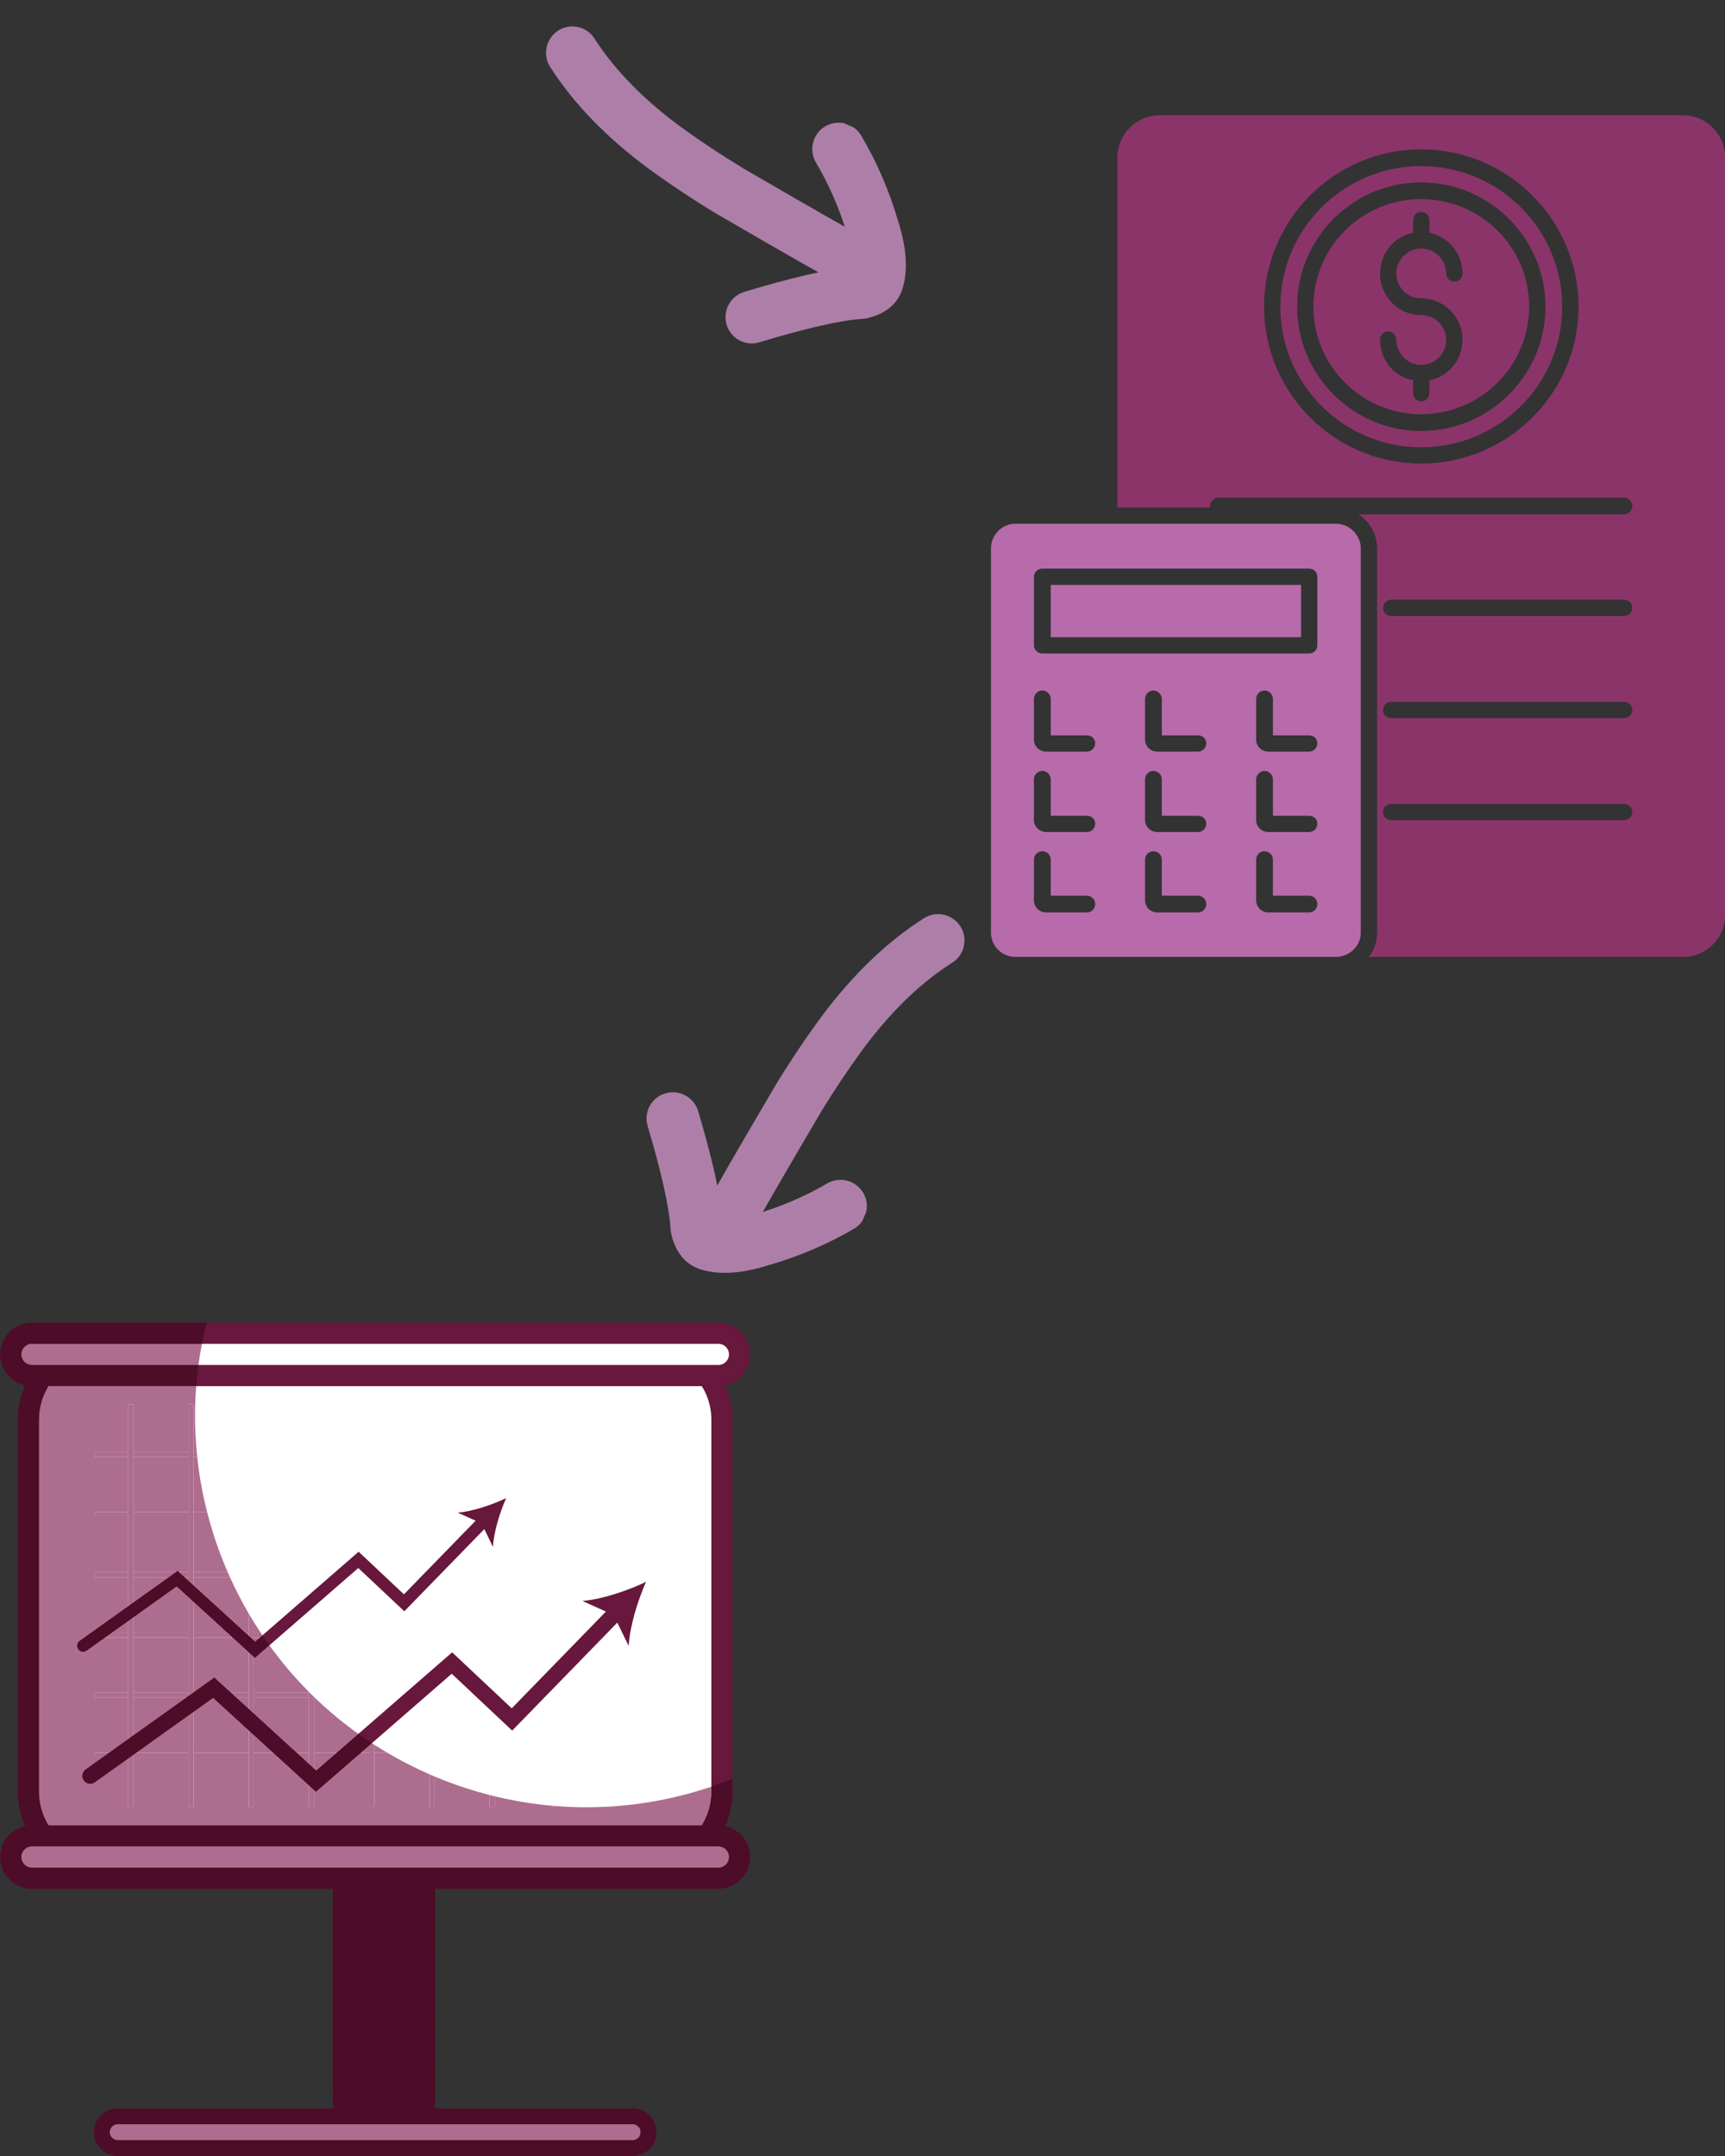
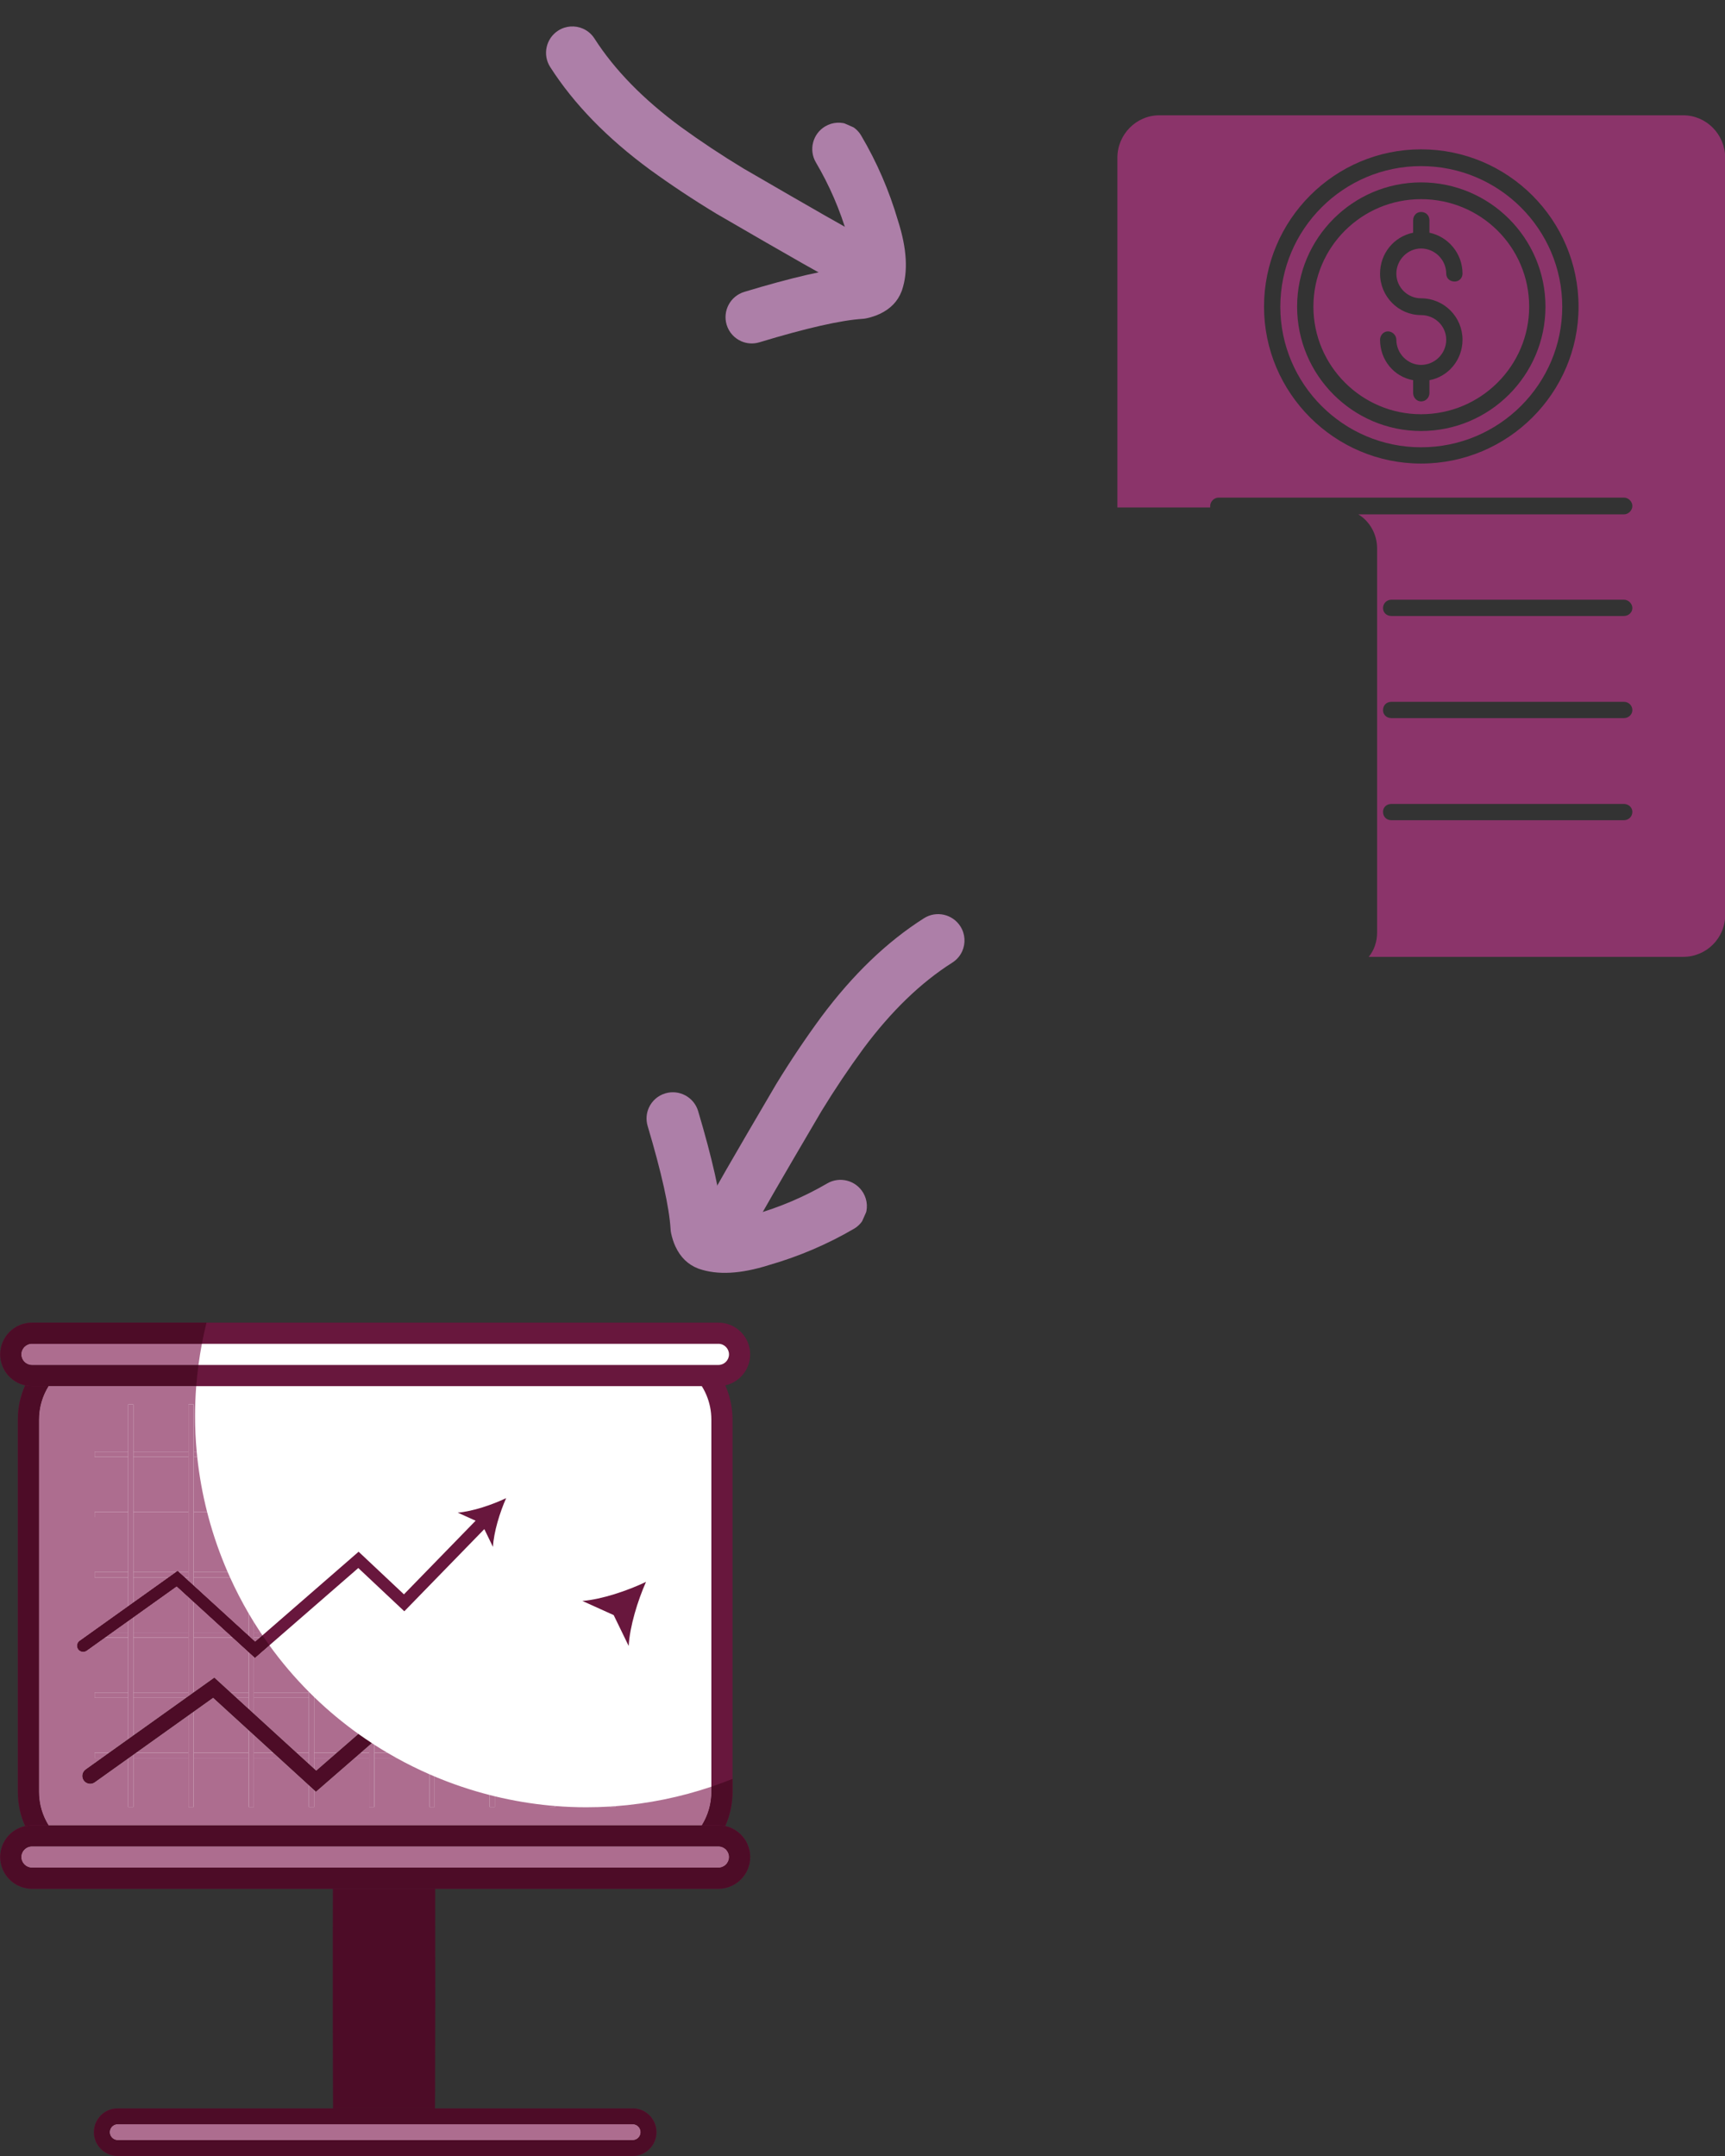
<svg xmlns="http://www.w3.org/2000/svg" width="1600" zoomAndPan="magnify" viewBox="0 0 1200 1500" height="2000" preserveAspectRatio="xMidYMid meet" version="1.0">
  <rect x="0" y="0" width="1200" height="1500" fill="#333333" stroke="none" />
  <defs>
    <clipPath id="1c9d7b0919">
      <path d="M 379 18 L 611 18 L 611 200 L 379 200 Z M 379 18 " clip-rule="nonzero" />
    </clipPath>
    <clipPath id="b0db42cc96">
      <path d="M 391.504 0 L 664.23 119.48 L 596.816 273.363 L 324.09 153.879 Z M 391.504 0 " clip-rule="nonzero" />
    </clipPath>
    <clipPath id="1a9a4686b4">
      <path d="M 324.23 153.559 L 596.957 273.039 L 664.371 119.16 L 391.645 -0.32 Z M 324.23 153.559 " clip-rule="nonzero" />
    </clipPath>
    <clipPath id="cd6f1ba10d">
      <path d="M 324.23 153.559 L 596.957 273.039 L 664.371 119.16 L 391.645 -0.32 Z M 324.23 153.559 " clip-rule="nonzero" />
    </clipPath>
    <clipPath id="bd28b9d69e">
      <path d="M 504 85 L 631 85 L 631 239 L 504 239 Z M 504 85 " clip-rule="nonzero" />
    </clipPath>
    <clipPath id="cac01f1454">
      <path d="M 391.504 0 L 664.23 119.48 L 596.816 273.363 L 324.09 153.879 Z M 391.504 0 " clip-rule="nonzero" />
    </clipPath>
    <clipPath id="67980f8edb">
      <path d="M 324.23 153.559 L 596.957 273.039 L 664.371 119.16 L 391.645 -0.32 Z M 324.23 153.559 " clip-rule="nonzero" />
    </clipPath>
    <clipPath id="b02614a17a">
      <path d="M 324.23 153.559 L 596.957 273.039 L 664.371 119.16 L 391.645 -0.32 Z M 324.23 153.559 " clip-rule="nonzero" />
    </clipPath>
    <clipPath id="200d09ae39">
      <path d="M 777 80.09 L 1200 80.09 L 1200 665.84 L 777 665.84 Z M 777 80.09 " clip-rule="nonzero" />
    </clipPath>
    <clipPath id="365fd90b0a">
-       <path d="M 689.379 364 L 947 364 L 947 665.84 L 689.379 665.84 Z M 689.379 364 " clip-rule="nonzero" />
-     </clipPath>
+       </clipPath>
    <clipPath id="04cd02c5dd">
      <path d="M 488 635 L 671 635 L 671 867 L 488 867 Z M 488 635 " clip-rule="nonzero" />
    </clipPath>
    <clipPath id="6dab7ae6ae">
      <path d="M 689.379 647.832 L 568.52 919.949 L 414.98 851.758 L 535.84 579.637 Z M 689.379 647.832 " clip-rule="nonzero" />
    </clipPath>
    <clipPath id="f2a02fc0e2">
      <path d="M 536.164 579.781 L 415.305 851.898 L 568.84 920.09 L 689.699 647.973 Z M 536.164 579.781 " clip-rule="nonzero" />
    </clipPath>
    <clipPath id="f382e75fea">
      <path d="M 536.164 579.781 L 415.305 851.898 L 568.84 920.09 L 689.699 647.973 Z M 536.164 579.781 " clip-rule="nonzero" />
    </clipPath>
    <clipPath id="d896dc9105">
      <path d="M 449 759 L 604 759 L 604 886 L 449 886 Z M 449 759 " clip-rule="nonzero" />
    </clipPath>
    <clipPath id="37dd8337e7">
      <path d="M 689.379 647.832 L 568.52 919.949 L 414.98 851.758 L 535.84 579.637 Z M 689.379 647.832 " clip-rule="nonzero" />
    </clipPath>
    <clipPath id="9ec2ad6dd8">
      <path d="M 536.164 579.781 L 415.305 851.898 L 568.84 920.09 L 689.699 647.973 Z M 536.164 579.781 " clip-rule="nonzero" />
    </clipPath>
    <clipPath id="922a4f1992">
      <path d="M 536.164 579.781 L 415.305 851.898 L 568.84 920.09 L 689.699 647.973 Z M 536.164 579.781 " clip-rule="nonzero" />
    </clipPath>
    <clipPath id="715ffe61aa">
      <path d="M 0 920.219 L 522 920.219 L 522 965 L 0 965 Z M 0 920.219 " clip-rule="nonzero" />
    </clipPath>
    <clipPath id="ac9b623257">
      <path d="M 65 1466 L 457 1466 L 457 1499.969 L 65 1499.969 Z M 65 1466 " clip-rule="nonzero" />
    </clipPath>
    <clipPath id="716644c424">
      <path d="M 0 920.219 L 144 920.219 L 144 965 L 0 965 Z M 0 920.219 " clip-rule="nonzero" />
    </clipPath>
    <clipPath id="64a35bd8f0">
      <path d="M 65 1466 L 457 1466 L 457 1499.969 L 65 1499.969 Z M 65 1466 " clip-rule="nonzero" />
    </clipPath>
  </defs>
  <g clip-path="url(#1c9d7b0919)">
    <g clip-path="url(#b0db42cc96)">
      <g clip-path="url(#1a9a4686b4)">
        <g clip-path="url(#cd6f1ba10d)">
          <path fill="#ad7fa8" d="M 597.027 163.332 C 597.504 163.449 597.969 163.582 598.426 163.734 C 597.996 163.586 597.527 163.453 597.023 163.328 Z M 599.461 164.141 C 599.449 164.137 599.441 164.133 599.43 164.129 C 599.441 164.133 599.449 164.137 599.457 164.141 Z M 584.629 197.676 C 584.484 197.609 584.336 197.547 584.191 197.477 C 578.328 194.789 549.812 178.582 498.645 148.848 L 498.629 148.84 L 498.609 148.832 C 498.52 148.781 498.434 148.727 498.344 148.676 C 482.328 138.98 466.918 128.762 452.113 118.016 L 452.02 117.945 C 422.254 96.047 399.164 72.273 382.742 46.637 C 377.297 38.125 379.77 26.785 388.273 21.309 C 393.629 17.855 400.098 17.555 405.512 19.926 C 408.699 21.32 411.52 23.641 413.535 26.793 C 427.504 48.602 447.531 69.113 473.613 88.32 C 487.547 98.434 502.059 108.059 517.148 117.195 C 566.07 145.621 593.383 161.211 599.09 163.969 L 599.094 163.969 C 599.406 164.086 599.715 164.211 600.016 164.344 C 607.844 167.773 612.414 176.371 610.492 185.059 C 608.305 194.941 598.539 201.199 588.68 199.031 C 587.398 198.746 586.047 198.297 584.629 197.676 Z M 584.629 197.676 " fill-opacity="1" fill-rule="nonzero" />
        </g>
      </g>
    </g>
  </g>
  <g clip-path="url(#bd28b9d69e)">
    <g clip-path="url(#cac01f1454)">
      <g clip-path="url(#67980f8edb)">
        <g clip-path="url(#b02614a17a)">
          <path fill="#ad7fa8" d="M 515.656 237.414 C 510.922 235.34 507.094 231.277 505.488 225.926 C 502.586 216.242 508.074 206.012 517.746 203.082 C 550.48 193.156 575.785 187.328 593.66 185.59 L 593.656 185.59 C 593.934 180.43 592.652 173.445 589.805 164.645 C 589.754 164.477 589.699 164.309 589.652 164.137 C 584.383 146.062 577.031 129.031 567.598 113.039 C 562.461 104.336 565.348 93.094 574.047 87.926 C 579.316 84.797 585.508 84.617 590.715 86.898 C 594.098 88.379 597.066 90.902 599.09 94.332 C 610.016 112.855 618.539 132.559 624.656 153.441 L 624.652 153.438 C 630.914 172.887 631.844 189.066 627.445 201.984 C 627.371 202.199 627.297 202.41 627.215 202.621 C 624.531 209.645 619.461 214.902 612 218.398 C 609.285 219.672 606.266 220.68 602.934 221.422 C 602.012 221.629 601.07 221.762 600.125 221.824 C 584.914 222.801 560.961 228.246 528.262 238.156 C 523.93 239.469 519.496 239.098 515.656 237.414 Z M 515.656 237.414 " fill-opacity="1" fill-rule="nonzero" />
        </g>
      </g>
    </g>
  </g>
  <g clip-path="url(#200d09ae39)">
    <path fill="#8b346a" d="M 1170.934 665.715 L 952.141 665.715 C 955.918 661.25 957.98 655.074 957.98 648.898 L 957.98 381.547 C 957.98 371.594 952.828 362.672 944.926 357.867 L 1129.719 357.867 C 1132.809 357.867 1135.559 355.121 1135.559 352.031 C 1135.559 348.941 1132.809 346.195 1129.719 346.195 L 847.723 346.195 C 844.633 346.195 841.883 348.941 841.883 352.031 C 841.883 352.375 841.883 352.719 841.883 353.062 L 777.309 353.062 L 777.309 109.734 C 777.309 93.605 790.363 80.219 806.508 80.219 L 1170.934 80.219 C 1187.078 80.219 1200.129 93.605 1200.129 109.734 L 1200.129 636.543 C 1200.129 652.672 1187.078 665.715 1170.934 665.715 Z M 1129.719 428.562 L 967.941 428.562 C 964.504 428.562 962.102 426.16 962.102 423.074 C 962.102 419.984 964.504 417.238 967.941 417.238 L 1129.719 417.238 C 1132.809 417.238 1135.559 419.984 1135.559 423.074 C 1135.559 426.16 1132.809 428.562 1129.719 428.562 Z M 988.547 299.867 C 941.148 299.867 902.336 261.086 902.336 213.379 C 902.336 165.676 941.148 126.895 988.547 126.895 C 1036.293 126.895 1075.105 165.676 1075.105 213.379 C 1075.105 261.086 1036.293 299.867 988.547 299.867 Z M 988.547 138.562 C 947.332 138.562 913.672 171.852 913.672 213.379 C 913.672 254.562 947.332 288.195 988.547 288.195 C 1030.109 288.195 1063.77 254.562 1063.77 213.379 C 1063.77 171.852 1030.109 138.562 988.547 138.562 Z M 988.547 322.516 C 928.441 322.516 879.324 273.438 879.324 213.379 C 879.324 152.977 928.441 103.898 988.547 103.898 C 1049 103.898 1098.117 152.977 1098.117 213.379 C 1098.117 273.438 1049 322.516 988.547 322.516 Z M 988.547 115.57 C 934.621 115.57 890.656 159.5 890.656 213.379 C 890.656 267.262 934.621 311.191 988.547 311.191 C 1042.816 311.191 1086.781 267.262 1086.781 213.379 C 1086.781 159.5 1042.816 115.57 988.547 115.57 Z M 988.547 279.273 C 985.457 279.273 983.055 276.527 983.055 273.438 L 983.055 264.516 C 969.656 262.113 960.039 250.445 960.039 236.375 C 960.039 233.285 962.445 230.539 965.535 230.539 C 968.629 230.539 971.375 233.285 971.375 236.375 C 971.375 245.984 979.273 253.879 988.547 253.879 C 998.168 253.879 1006.066 245.984 1006.066 236.375 C 1006.066 226.766 998.168 219.215 988.547 219.215 C 972.75 219.215 960.039 206.172 960.039 190.387 C 960.039 176.316 969.656 164.645 983.055 161.902 L 983.055 153.32 C 983.055 149.887 985.457 147.484 988.547 147.484 C 991.984 147.484 994.387 149.887 994.387 153.32 L 994.387 161.902 C 1007.441 164.645 1017.402 176.316 1017.402 190.387 C 1017.402 193.473 1014.996 195.879 1011.906 195.879 C 1008.469 195.879 1006.066 193.473 1006.066 190.387 C 1006.066 180.777 998.168 172.883 988.547 172.883 C 979.273 172.883 971.375 180.777 971.375 190.387 C 971.375 199.996 979.273 207.547 988.547 207.547 C 1004.691 207.547 1017.402 220.586 1017.402 236.375 C 1017.402 250.445 1007.441 262.113 994.387 264.516 L 994.387 273.438 C 994.387 276.527 991.984 279.273 988.547 279.273 Z M 1129.719 570.648 L 967.941 570.648 C 964.504 570.648 962.102 568.246 962.102 564.812 C 962.102 561.727 964.504 559.324 967.941 559.324 L 1129.719 559.324 C 1132.809 559.324 1135.559 561.727 1135.559 564.812 C 1135.559 568.246 1132.809 570.648 1129.719 570.648 Z M 1129.719 499.605 L 967.941 499.605 C 964.504 499.605 962.102 497.203 962.102 494.113 C 962.102 490.684 964.504 488.281 967.941 488.281 L 1129.719 488.281 C 1132.809 488.281 1135.559 490.684 1135.559 494.113 C 1135.559 497.203 1132.809 499.605 1129.719 499.605 Z M 1129.719 499.605 " fill-opacity="1" fill-rule="evenodd" />
  </g>
  <g clip-path="url(#365fd90b0a)">
    <path fill="#b76baa" d="M 929.473 665.715 L 706.211 665.715 C 696.938 665.715 689.379 658.164 689.379 648.898 L 689.379 381.547 C 689.379 372.281 696.938 364.387 706.211 364.387 L 929.473 364.387 C 938.746 364.387 946.645 372.281 946.645 381.547 L 946.645 648.898 C 946.645 658.164 938.746 665.715 929.473 665.715 Z M 756.016 522.945 L 727.852 522.945 C 723.043 522.945 719.262 519.168 719.262 514.707 L 719.262 486.223 C 719.262 483.133 722.012 480.387 725.102 480.387 C 728.191 480.387 730.941 483.133 730.941 486.223 L 730.941 511.617 L 756.016 511.617 C 759.449 511.617 761.855 514.02 761.855 517.109 C 761.855 520.199 759.449 522.945 756.016 522.945 Z M 910.578 454.648 L 725.102 454.648 C 722.012 454.648 719.262 452.246 719.262 448.812 L 719.262 401.453 C 719.262 398.02 722.012 395.617 725.102 395.617 L 910.578 395.617 C 914.016 395.617 916.418 398.02 916.418 401.453 L 916.418 448.812 C 916.418 452.246 914.016 454.648 910.578 454.648 Z M 730.941 443.32 L 905.082 443.32 L 905.082 406.941 L 730.941 406.941 Z M 910.578 634.824 L 882.414 634.824 C 877.605 634.824 873.828 631.051 873.828 626.246 L 873.828 598.105 C 873.828 594.672 876.574 592.27 879.668 592.27 C 882.758 592.27 885.504 594.672 885.504 598.105 L 885.504 623.156 L 910.578 623.156 C 914.016 623.156 916.418 625.902 916.418 628.992 C 916.418 632.082 914.016 634.824 910.578 634.824 Z M 833.297 634.824 L 805.133 634.824 C 800.324 634.824 796.547 631.051 796.547 626.246 L 796.547 598.105 C 796.547 594.672 799.293 592.27 802.383 592.27 C 805.477 592.27 808.223 594.672 808.223 598.105 L 808.223 623.156 L 833.297 623.156 C 836.73 623.156 839.137 625.902 839.137 628.992 C 839.137 632.082 836.73 634.824 833.297 634.824 Z M 756.016 634.824 L 727.852 634.824 C 723.043 634.824 719.262 631.051 719.262 626.246 L 719.262 598.105 C 719.262 594.672 722.012 592.27 725.102 592.27 C 728.191 592.27 730.941 594.672 730.941 598.105 L 730.941 623.156 L 756.016 623.156 C 759.449 623.156 761.855 625.902 761.855 628.992 C 761.855 632.082 759.449 634.824 756.016 634.824 Z M 910.578 578.883 L 882.414 578.883 C 877.605 578.883 873.828 575.109 873.828 570.648 L 873.828 542.164 C 873.828 539.074 876.574 536.328 879.668 536.328 C 882.758 536.328 885.504 539.074 885.504 542.164 L 885.504 567.559 L 910.578 567.559 C 914.016 567.559 916.418 569.961 916.418 573.051 C 916.418 576.141 914.016 578.883 910.578 578.883 Z M 833.297 578.883 L 805.133 578.883 C 800.324 578.883 796.547 575.109 796.547 570.648 L 796.547 542.164 C 796.547 539.074 799.293 536.328 802.383 536.328 C 805.477 536.328 808.223 539.074 808.223 542.164 L 808.223 567.559 L 833.297 567.559 C 836.73 567.559 839.137 569.961 839.137 573.051 C 839.137 576.141 836.73 578.883 833.297 578.883 Z M 756.016 578.883 L 727.852 578.883 C 723.043 578.883 719.262 575.109 719.262 570.648 L 719.262 542.164 C 719.262 539.074 722.012 536.328 725.102 536.328 C 728.191 536.328 730.941 539.074 730.941 542.164 L 730.941 567.559 L 756.016 567.559 C 759.449 567.559 761.855 569.961 761.855 573.051 C 761.855 576.141 759.449 578.883 756.016 578.883 Z M 910.578 522.945 L 882.414 522.945 C 877.605 522.945 873.828 519.168 873.828 514.707 L 873.828 486.223 C 873.828 483.133 876.574 480.387 879.668 480.387 C 882.758 480.387 885.504 483.133 885.504 486.223 L 885.504 511.617 L 910.578 511.617 C 914.016 511.617 916.418 514.02 916.418 517.109 C 916.418 520.199 914.016 522.945 910.578 522.945 Z M 833.297 522.945 L 805.133 522.945 C 800.324 522.945 796.547 519.168 796.547 514.707 L 796.547 486.223 C 796.547 483.133 799.293 480.387 802.383 480.387 C 805.477 480.387 808.223 483.133 808.223 486.223 L 808.223 511.617 L 833.297 511.617 C 836.73 511.617 839.137 514.02 839.137 517.109 C 839.137 520.199 836.73 522.945 833.297 522.945 Z M 833.297 522.945 " fill-opacity="1" fill-rule="evenodd" />
  </g>
  <g clip-path="url(#04cd02c5dd)">
    <g clip-path="url(#6dab7ae6ae)">
      <g clip-path="url(#f2a02fc0e2)">
        <g clip-path="url(#f382e75fea)">
          <path fill="#ad7fa8" d="M 525.012 852.523 C 524.891 853 524.754 853.465 524.602 853.922 C 524.75 853.492 524.887 853.027 525.012 852.52 Z M 524.188 854.953 C 524.191 854.945 524.195 854.934 524.203 854.926 C 524.195 854.934 524.191 854.941 524.188 854.953 Z M 490.73 839.953 C 490.793 839.809 490.859 839.664 490.93 839.516 C 493.645 833.664 510 805.23 539.988 754.215 L 540 754.199 L 540.008 754.18 C 540.059 754.094 540.113 754.008 540.168 753.918 C 549.941 737.949 560.238 722.59 571.059 707.84 L 571.129 707.746 C 593.18 678.094 617.066 655.125 642.789 638.836 C 651.324 633.43 662.652 635.961 668.09 644.492 C 671.512 649.867 671.781 656.336 669.383 661.738 C 667.973 664.918 665.637 667.727 662.477 669.727 C 640.594 683.586 619.984 703.508 600.645 729.492 C 590.461 743.375 580.762 757.836 571.551 772.883 L 571.551 772.879 C 542.875 821.656 527.148 848.891 524.363 854.586 L 524.363 854.59 C 524.242 854.902 524.117 855.207 523.984 855.508 C 520.516 863.32 511.891 867.848 503.215 865.883 C 493.34 863.645 487.137 853.848 489.355 844 C 489.645 842.719 490.102 841.371 490.73 839.953 Z M 490.73 839.953 " fill-opacity="1" fill-rule="nonzero" />
        </g>
      </g>
    </g>
  </g>
  <g clip-path="url(#d896dc9105)">
    <g clip-path="url(#37dd8337e7)">
      <g clip-path="url(#9ec2ad6dd8)">
        <g clip-path="url(#922a4f1992)">
          <path fill="#ad7fa8" d="M 451.34 770.777 C 453.438 766.055 457.52 762.25 462.879 760.672 C 472.578 757.816 482.781 763.355 485.664 773.043 C 495.418 805.828 501.121 831.164 502.766 849.047 L 502.77 849.043 C 507.93 849.344 514.918 848.098 523.734 845.297 C 523.902 845.246 524.07 845.195 524.238 845.145 C 542.344 839.969 559.414 832.703 575.453 823.348 C 584.18 818.258 595.406 821.203 600.527 829.926 C 603.633 835.211 603.781 841.406 601.473 846.598 C 599.973 849.977 597.438 852.93 593.996 854.938 C 575.422 865.77 555.676 874.191 534.762 880.203 L 534.762 880.199 C 515.285 886.363 499.098 887.211 486.203 882.746 C 485.988 882.672 485.777 882.594 485.566 882.512 C 478.559 879.793 473.328 874.695 469.867 867.219 C 468.609 864.5 467.617 861.473 466.891 858.141 C 466.688 857.215 466.559 856.273 466.504 855.328 C 465.602 840.113 460.277 816.129 450.531 783.383 C 449.242 779.043 449.637 774.609 451.34 770.777 Z M 451.34 770.777 " fill-opacity="1" fill-rule="nonzero" />
        </g>
      </g>
    </g>
  </g>
-   <path fill="#68173d" d="M 302.34 1482.16 L 231.93 1482.16 C 231.336 1482.16 231.336 1268.719 231.93 1268.719 L 302.34 1268.719 C 302.945 1268.719 302.945 1482.16 302.34 1482.16 " fill-opacity="1" fill-rule="nonzero" />
  <path fill="#ffffff" d="M 71.34 1298.137 C 42.91 1298.137 19.781 1275.016 19.781 1246.598 L 19.781 987.688 C 19.781 959.27 42.91 936.148 71.34 936.148 L 450.664 936.148 C 479.09 936.148 502.219 959.27 502.219 987.688 L 502.219 1246.598 C 502.219 1275.016 479.09 1298.137 450.664 1298.137 L 71.34 1298.137 " fill-opacity="1" fill-rule="nonzero" />
  <path fill="#68173d" d="M 450.664 928.793 L 71.34 928.793 C 38.852 928.793 12.41 955.215 12.41 987.688 L 12.41 1246.598 C 12.41 1279.074 38.852 1305.492 71.34 1305.492 L 450.664 1305.492 C 483.148 1305.492 509.594 1279.074 509.594 1246.598 L 509.594 987.688 C 509.594 955.215 483.148 928.793 450.664 928.793 M 450.664 943.508 C 475.07 943.508 494.855 963.297 494.855 987.688 L 494.855 1246.598 C 494.855 1270.996 475.07 1290.777 450.664 1290.777 L 71.34 1290.777 C 46.93 1290.777 27.141 1270.996 27.141 1246.598 L 27.141 987.688 C 27.141 963.297 46.93 943.508 71.34 943.508 L 450.664 943.508 " fill-opacity="1" fill-rule="nonzero" />
  <path fill="#ffffff" d="M 22.246 957.012 C 14.113 957.012 7.508 950.402 7.508 942.289 C 7.508 934.168 14.113 927.566 22.246 927.566 L 499.762 927.566 C 507.887 927.566 514.492 934.168 514.492 942.289 C 514.492 950.402 507.887 957.012 499.762 957.012 L 22.246 957.012 " fill-opacity="1" fill-rule="nonzero" />
  <g clip-path="url(#715ffe61aa)">
    <path fill="#68173d" d="M 499.762 920.207 L 22.246 920.207 C 10.055 920.207 0.145 930.109 0.145 942.289 C 0.145 954.465 10.055 964.379 22.246 964.379 L 499.762 964.379 C 511.945 964.379 521.859 954.465 521.859 942.289 C 521.859 930.109 511.945 920.207 499.762 920.207 M 499.762 934.93 C 503.828 934.93 507.129 938.223 507.129 942.289 C 507.129 946.352 503.828 949.656 499.762 949.656 L 22.246 949.656 C 18.18 949.656 14.875 946.352 14.875 942.289 C 14.875 938.223 18.18 934.93 22.246 934.93 L 499.762 934.93 " fill-opacity="1" fill-rule="nonzero" />
  </g>
  <path fill="#ffffff" d="M 22.246 1306.723 C 14.113 1306.723 7.508 1300.117 7.508 1291.996 C 7.508 1283.875 14.113 1277.273 22.246 1277.273 L 499.762 1277.273 C 507.887 1277.273 514.492 1283.875 514.492 1291.996 C 514.492 1300.117 507.887 1306.723 499.762 1306.723 L 22.246 1306.723 " fill-opacity="1" fill-rule="nonzero" />
  <path fill="#68173d" d="M 499.762 1269.906 L 22.246 1269.906 C 10.055 1269.906 0.145 1279.812 0.145 1291.996 C 0.145 1304.176 10.055 1314.078 22.246 1314.078 L 499.762 1314.078 C 511.945 1314.078 521.859 1304.176 521.859 1291.996 C 521.859 1279.812 511.945 1269.906 499.762 1269.906 M 499.762 1284.633 C 503.828 1284.633 507.129 1287.934 507.129 1291.996 C 507.129 1296.062 503.828 1299.355 499.762 1299.355 L 22.246 1299.355 C 18.18 1299.355 14.875 1296.062 14.875 1291.996 C 14.875 1287.934 18.18 1284.633 22.246 1284.633 L 499.762 1284.633 " fill-opacity="1" fill-rule="nonzero" />
  <path fill="#ffffff" d="M 81.914 1494.457 C 75.824 1494.457 70.867 1489.504 70.867 1483.418 C 70.867 1477.324 75.824 1472.375 81.914 1472.375 L 440.086 1472.375 C 446.18 1472.375 451.137 1477.324 451.137 1483.418 C 451.137 1489.504 446.18 1494.457 440.086 1494.457 L 81.914 1494.457 " fill-opacity="1" fill-rule="nonzero" />
  <g clip-path="url(#ac9b623257)">
    <path fill="#68173d" d="M 440.086 1466.855 L 81.914 1466.855 C 72.781 1466.855 65.336 1474.281 65.336 1483.418 C 65.336 1492.551 72.781 1499.98 81.914 1499.98 L 440.086 1499.98 C 449.223 1499.98 456.652 1492.551 456.652 1483.418 C 456.652 1474.281 449.223 1466.855 440.086 1466.855 M 440.086 1477.898 C 443.137 1477.898 445.609 1480.367 445.609 1483.418 C 445.609 1486.469 443.137 1488.938 440.086 1488.938 L 81.914 1488.938 C 78.871 1488.938 76.391 1486.469 76.391 1483.418 C 76.391 1480.367 78.871 1477.898 81.914 1477.898 L 440.086 1477.898 " fill-opacity="1" fill-rule="nonzero" />
  </g>
-   <path fill="#ffffff" d="M 65.816 1013.613 L 456.18 1013.613 L 456.18 1010.023 L 65.816 1010.023 Z M 65.816 1013.613 " fill-opacity="1" fill-rule="nonzero" />
  <path fill="#ffffff" d="M 65.816 1055.512 L 456.18 1055.512 L 456.18 1051.922 L 65.816 1051.922 Z M 65.816 1055.512 " fill-opacity="1" fill-rule="nonzero" />
  <path fill="#ffffff" d="M 65.816 1097.398 L 456.18 1097.398 L 456.18 1093.805 L 65.816 1093.805 Z M 65.816 1097.398 " fill-opacity="1" fill-rule="nonzero" />
  <path fill="#ffffff" d="M 65.816 1139.289 L 456.18 1139.289 L 456.18 1135.699 L 65.816 1135.699 Z M 65.816 1139.289 " fill-opacity="1" fill-rule="nonzero" />
  <path fill="#ffffff" d="M 65.816 1181.176 L 456.18 1181.176 L 456.18 1177.582 L 65.816 1177.582 Z M 65.816 1181.176 " fill-opacity="1" fill-rule="nonzero" />
  <path fill="#ffffff" d="M 65.816 1223.074 L 456.18 1223.074 L 456.18 1219.484 L 65.816 1219.484 Z M 65.816 1223.074 " fill-opacity="1" fill-rule="nonzero" />
  <path fill="#ffffff" d="M 89.168 1257.18 L 92.77 1257.18 L 92.77 977.105 L 89.168 977.105 Z M 89.168 1257.18 " fill-opacity="1" fill-rule="nonzero" />
  <path fill="#ffffff" d="M 131.086 1257.18 L 134.68 1257.18 L 134.68 977.105 L 131.086 977.105 Z M 131.086 1257.18 " fill-opacity="1" fill-rule="nonzero" />
  <path fill="#ffffff" d="M 172.996 1257.18 L 176.59 1257.18 L 176.59 977.105 L 172.996 977.105 Z M 172.996 1257.18 " fill-opacity="1" fill-rule="nonzero" />
  <path fill="#ffffff" d="M 214.906 1257.18 L 218.5 1257.18 L 218.5 977.105 L 214.906 977.105 Z M 214.906 1257.18 " fill-opacity="1" fill-rule="nonzero" />
  <path fill="#ffffff" d="M 256.809 1257.18 L 260.402 1257.18 L 260.402 977.105 L 256.809 977.105 Z M 256.809 1257.18 " fill-opacity="1" fill-rule="nonzero" />
  <path fill="#ffffff" d="M 298.719 1257.18 L 302.309 1257.18 L 302.309 977.105 L 298.719 977.105 Z M 298.719 1257.18 " fill-opacity="1" fill-rule="nonzero" />
  <path fill="#ffffff" d="M 340.629 1257.18 L 344.219 1257.18 L 344.219 977.105 L 340.629 977.105 Z M 340.629 1257.18 " fill-opacity="1" fill-rule="nonzero" />
  <path fill="#ffffff" d="M 382.539 1257.18 L 386.129 1257.18 L 386.129 977.105 L 382.539 977.105 Z M 382.539 1257.18 " fill-opacity="1" fill-rule="nonzero" />
  <path fill="#ffffff" d="M 424.445 1257.18 L 428.039 1257.18 L 428.039 977.105 L 424.445 977.105 Z M 424.445 1257.18 " fill-opacity="1" fill-rule="nonzero" />
-   <path fill="#68173d" d="M 219.789 1246.637 L 148.25 1181.289 L 65.961 1240.047 C 63.477 1241.824 60.027 1241.246 58.25 1238.758 C 56.48 1236.281 57.055 1232.836 59.539 1231.059 L 149.105 1167.105 L 219.969 1231.836 L 314.547 1149.578 L 355.969 1188.547 L 425.066 1117.559 C 427.191 1115.379 430.695 1115.332 432.875 1117.461 C 435.059 1119.578 435.113 1123.078 432.984 1125.266 L 356.305 1204.035 L 314.25 1164.469 L 219.789 1246.637 " fill-opacity="1" fill-rule="nonzero" />
  <path fill="#68173d" d="M 449.391 1100.578 C 443.609 1113.656 438.094 1131.496 437.34 1145.16 L 426.91 1123.676 L 405.148 1113.836 C 418.785 1112.723 436.469 1106.723 449.391 1100.578 " fill-opacity="1" fill-rule="nonzero" />
  <path fill="#68173d" d="M 352.102 1042.301 C 342.273 1046.973 328.805 1051.539 318.422 1052.395 L 330.863 1058.008 L 280.996 1109.238 L 249.469 1079.586 L 177.496 1142.188 L 123.562 1092.93 L 55.391 1141.602 C 53.504 1142.949 53.062 1145.574 54.414 1147.465 C 55.77 1149.348 58.387 1149.789 60.281 1148.441 L 122.906 1103.719 L 177.352 1153.449 L 249.246 1090.926 L 281.258 1121.027 L 336.918 1063.848 L 342.922 1076.223 C 343.496 1065.824 347.691 1052.25 352.102 1042.301 " fill-opacity="1" fill-rule="nonzero" />
  <path fill="#ad6c8e" d="M 302.586 1466.855 C 302.609 1464.102 302.625 1461.039 302.645 1457.699 C 302.625 1461.039 302.609 1464.102 302.586 1466.855 M 231.496 1404.512 C 231.465 1374.141 231.488 1340.355 231.559 1314.078 L 22.246 1314.078 C 10.055 1314.078 0.145 1304.176 0.145 1291.996 C 0.145 1304.176 10.055 1314.078 22.246 1314.078 L 231.559 1314.078 C 231.488 1340.355 231.465 1374.137 231.496 1404.512 M 521.859 1291.875 C 521.859 1291.875 521.859 1291.875 521.859 1291.867 C 521.859 1291.867 521.859 1291.875 521.859 1291.875 M 0.145 1291.875 C 0.145 1291.875 0.145 1291.867 0.145 1291.867 C 0.145 1291.875 0.145 1291.875 0.145 1291.875 M 521.852 1291.816 C 521.852 1291.816 521.852 1291.816 521.852 1291.809 C 521.852 1291.809 521.852 1291.816 521.852 1291.816 M 0.145 1291.816 C 0.145 1291.816 0.145 1291.816 0.145 1291.809 C 0.145 1291.816 0.145 1291.816 0.145 1291.816 M 0.145 1291.691 C 0.145 1291.691 0.145 1291.691 0.145 1291.684 C 0.145 1291.684 0.145 1291.691 0.145 1291.691 M 521.852 1291.691 C 521.852 1291.691 521.852 1291.684 521.852 1291.684 C 521.852 1291.684 521.852 1291.691 521.852 1291.691 M 521.852 1291.633 C 521.852 1291.633 521.852 1291.625 521.852 1291.625 C 521.852 1291.625 521.852 1291.633 521.852 1291.633 M 0.145 1291.633 C 0.145 1291.625 0.145 1291.625 0.145 1291.625 C 0.145 1291.625 0.145 1291.625 0.145 1291.633 M 0.145 1291.57 C 0.145 1291.562 0.145 1291.562 0.145 1291.562 C 0.145 1291.562 0.145 1291.562 0.145 1291.57 M 521.852 1291.57 L 521.852 1291.562 L 521.852 1291.57 M 521.852 1291.508 C 521.852 1291.5 521.852 1291.5 521.852 1291.5 C 521.852 1291.5 521.852 1291.5 521.852 1291.508 M 0.145 1291.449 C 0.145 1291.441 0.145 1291.441 0.145 1291.441 C 0.145 1291.441 0.145 1291.441 0.145 1291.449 M 521.852 1291.449 C 521.852 1291.441 521.852 1291.441 521.852 1291.441 C 521.852 1291.441 521.852 1291.441 521.852 1291.449 M 12.418 1247 C 12.418 1246.996 12.418 1246.996 12.418 1246.996 L 12.418 1247 M 12.418 1246.91 C 12.418 1246.902 12.418 1246.895 12.418 1246.895 C 12.418 1246.895 12.418 1246.902 12.418 1246.91 M 509.586 1246.902 C 509.586 1246.902 509.586 1246.895 509.586 1246.895 C 509.586 1246.895 509.586 1246.902 509.586 1246.902 M 12.41 1246.812 C 12.41 1246.812 12.41 1246.805 12.41 1246.797 C 12.41 1246.805 12.41 1246.805 12.41 1246.812 M 509.586 1246.812 C 509.586 1246.805 509.586 1246.797 509.586 1246.797 C 509.586 1246.805 509.586 1246.805 509.586 1246.812 M 12.41 1246.719 C 12.41 1246.711 12.41 1246.703 12.41 1246.695 C 12.41 1246.703 12.41 1246.711 12.41 1246.719 M 509.586 1246.719 C 509.586 1246.711 509.586 1246.703 509.586 1246.695 C 509.586 1246.703 509.586 1246.711 509.586 1246.719 M 12.41 987.598 C 12.41 987.59 12.41 987.582 12.41 987.574 C 12.41 987.582 12.41 987.59 12.41 987.598 M 12.41 987.496 C 12.41 987.488 12.41 987.48 12.41 987.477 C 12.41 987.48 12.41 987.488 12.41 987.496 M 12.418 987.398 C 12.418 987.391 12.418 987.391 12.418 987.383 C 12.418 987.391 12.418 987.391 12.418 987.398 M 0.145 942.844 C 0.145 942.844 0.145 942.836 0.145 942.836 C 0.145 942.836 0.145 942.844 0.145 942.844 M 0.145 942.664 C 0.145 942.664 0.145 942.656 0.145 942.656 C 0.145 942.656 0.145 942.664 0.145 942.664 M 0.145 942.602 C 0.145 942.594 0.145 942.594 0.145 942.594 C 0.145 942.594 0.145 942.594 0.145 942.602 M 0.145 942.48 C 0.145 942.48 0.145 942.473 0.145 942.473 C 0.145 942.48 0.145 942.48 0.145 942.48 M 0.145 942.418 C 0.145 942.41 0.145 942.41 0.145 942.41 C 0.145 942.41 0.145 942.41 0.145 942.418 " fill-opacity="1" fill-rule="nonzero" />
  <path fill="#4d0c27" d="M 302.586 1466.855 L 231.688 1466.855 C 231.59 1452.574 231.527 1429.715 231.496 1404.512 C 231.465 1374.137 231.488 1340.355 231.559 1314.078 L 302.723 1314.078 C 302.836 1357.961 302.812 1422.766 302.645 1457.699 C 302.625 1461.039 302.609 1464.102 302.586 1466.855 " fill-opacity="1" fill-rule="nonzero" />
  <path fill="#ad6d8f" d="M 488.203 1269.906 L 33.793 1269.906 C 29.574 1263.145 27.141 1255.152 27.141 1246.598 L 27.141 987.688 C 27.141 979.133 29.582 971.141 33.793 964.379 L 136.5 964.379 C 135.969 971.285 135.691 978.227 135.691 985.188 C 135.691 993.508 136.082 1001.785 136.844 1010.023 L 134.68 1010.023 L 134.68 977.105 L 131.086 977.105 L 131.086 1010.023 L 92.762 1010.023 L 92.762 977.105 L 89.168 977.105 L 89.168 1010.023 L 65.816 1010.023 L 65.816 1013.613 L 89.168 1013.613 L 89.168 1051.922 L 65.816 1051.922 L 65.816 1055.512 L 89.168 1055.512 L 89.168 1093.805 L 65.816 1093.805 L 65.816 1097.398 L 89.168 1097.398 L 89.168 1117.48 L 55.391 1141.602 C 53.504 1142.949 53.062 1145.574 54.414 1147.465 C 55.238 1148.609 56.527 1149.219 57.84 1149.219 C 58.684 1149.219 59.539 1148.965 60.281 1148.441 L 73.086 1139.289 L 89.168 1139.289 L 89.168 1177.582 L 65.816 1177.582 L 65.816 1181.176 L 89.168 1181.176 L 89.168 1209.898 L 75.75 1219.484 L 65.816 1219.484 L 65.816 1223.074 L 70.723 1223.074 L 59.539 1231.059 C 57.055 1232.836 56.48 1236.281 58.25 1238.758 C 59.332 1240.27 61.027 1241.078 62.758 1241.078 C 63.863 1241.078 64.984 1240.742 65.961 1240.047 L 89.168 1223.473 L 89.168 1257.18 L 92.762 1257.18 L 92.762 1223.074 L 131.086 1223.074 L 131.086 1257.18 L 134.68 1257.18 L 134.68 1223.074 L 172.996 1223.074 L 172.996 1257.18 L 176.59 1257.18 L 176.59 1223.074 L 193.996 1223.074 L 214.906 1242.176 L 214.906 1257.18 L 218.5 1257.18 L 218.5 1245.453 L 219.789 1246.637 L 246.883 1223.074 L 256.809 1223.074 L 256.809 1257.18 L 260.406 1257.18 L 260.406 1223.074 L 275.801 1223.074 C 283.262 1227.207 290.914 1230.988 298.719 1234.414 L 298.719 1257.18 L 302.316 1257.18 L 302.316 1235.953 C 314.738 1241.184 327.551 1245.5 340.629 1248.855 L 340.629 1257.18 L 344.219 1257.18 L 344.219 1249.746 C 356.793 1252.797 369.594 1254.945 382.539 1256.184 L 382.539 1257.18 L 386.129 1257.18 L 386.129 1256.496 C 393.383 1257.09 400.684 1257.387 408.008 1257.387 C 413.5 1257.387 418.984 1257.219 424.445 1256.883 L 424.445 1257.18 L 428.039 1257.18 L 428.039 1256.641 C 450.871 1254.934 473.328 1250.328 494.855 1243.066 L 494.855 1246.598 C 494.855 1255.152 492.422 1263.145 488.203 1269.906 M 219.969 1231.836 L 218.5 1230.5 L 218.5 1223.074 L 230.047 1223.074 L 219.969 1231.836 M 214.906 1227.215 L 210.367 1223.074 L 214.906 1223.074 L 214.906 1227.215 M 269.516 1219.484 L 260.406 1219.484 L 260.406 1213.871 C 263.406 1215.801 266.449 1217.668 269.516 1219.484 M 256.809 1219.484 L 251.012 1219.484 L 256.809 1214.434 L 256.809 1219.484 M 234.176 1219.484 L 218.5 1219.484 L 218.5 1181.176 L 219.031 1181.176 C 228.531 1190.316 238.652 1198.719 249.293 1206.328 L 234.176 1219.484 M 214.906 1219.484 L 206.438 1219.484 L 176.59 1192.215 L 176.59 1181.176 L 214.906 1181.176 L 214.906 1219.484 M 190.059 1219.484 L 176.59 1219.484 L 176.59 1207.176 L 190.059 1219.484 M 172.996 1219.484 L 134.68 1219.484 L 134.68 1190.98 L 148.25 1181.289 L 172.996 1203.898 L 172.996 1219.484 M 131.086 1219.484 L 94.758 1219.484 L 131.086 1193.543 L 131.086 1219.484 M 92.762 1207.336 L 92.762 1181.176 L 129.398 1181.176 L 92.762 1207.336 M 172.996 1188.938 L 164.504 1181.176 L 172.996 1181.176 L 172.996 1188.938 M 214.906 1177.582 L 176.59 1177.582 L 176.59 1152.758 L 177.352 1153.449 L 187.398 1144.711 C 195.668 1156.164 204.859 1167.016 214.906 1177.109 L 214.906 1177.582 M 172.996 1177.582 L 160.578 1177.582 L 149.105 1167.105 L 134.68 1177.406 L 134.68 1139.289 L 161.852 1139.289 L 172.996 1149.477 L 172.996 1177.582 M 131.086 1177.582 L 92.762 1177.582 L 92.762 1139.289 L 131.086 1139.289 L 131.086 1177.582 M 177.496 1142.188 L 176.59 1141.363 L 176.59 1139.289 L 180.828 1139.289 L 177.496 1142.188 M 181.172 1135.699 L 176.59 1135.699 L 176.59 1128.547 C 178.074 1130.949 179.609 1133.344 181.172 1135.699 M 172.996 1135.699 L 170.387 1135.699 L 134.68 1103.078 L 134.68 1097.398 L 160.004 1097.398 C 163.895 1106 168.234 1114.402 172.996 1122.566 L 172.996 1135.699 M 157.914 1135.699 L 134.68 1135.699 L 134.68 1114.469 L 157.914 1135.699 M 131.086 1135.699 L 92.762 1135.699 L 92.762 1125.246 L 122.906 1103.719 L 131.086 1111.191 L 131.086 1135.699 M 89.168 1135.699 L 78.113 1135.699 L 89.168 1127.809 L 89.168 1135.699 M 92.762 1114.914 L 92.762 1097.398 L 117.301 1097.398 L 92.762 1114.914 M 131.086 1099.801 L 128.453 1097.398 L 131.086 1097.398 L 131.086 1099.801 M 158.41 1093.805 L 134.68 1093.805 L 134.68 1055.512 L 145.008 1055.512 C 148.523 1068.598 153.008 1081.402 158.41 1093.805 M 131.086 1093.805 L 124.523 1093.805 L 123.562 1092.93 L 122.336 1093.805 L 92.762 1093.805 L 92.762 1055.512 L 131.086 1055.512 L 131.086 1093.805 M 144.07 1051.922 L 134.68 1051.922 L 134.68 1013.613 L 137.195 1013.613 C 138.578 1026.562 140.879 1039.363 144.07 1051.922 M 131.086 1051.922 L 92.762 1051.922 L 92.762 1013.613 L 131.086 1013.613 L 131.086 1051.922 " fill-opacity="1" fill-rule="nonzero" />
  <path fill="#4d0c27" d="M 504.527 1270.426 C 502.996 1270.09 501.402 1269.906 499.762 1269.906 L 488.203 1269.906 C 492.422 1263.145 494.855 1255.152 494.855 1246.598 L 494.855 1243.066 C 499.816 1241.391 504.727 1239.574 509.594 1237.621 L 509.594 1246.598 C 509.594 1246.629 509.586 1246.668 509.586 1246.695 C 509.586 1246.703 509.586 1246.711 509.586 1246.719 C 509.586 1246.742 509.586 1246.766 509.586 1246.797 C 509.586 1246.797 509.586 1246.805 509.586 1246.812 C 509.586 1246.84 509.586 1246.863 509.586 1246.895 C 509.586 1246.895 509.586 1246.902 509.586 1246.902 C 509.586 1246.934 509.586 1246.965 509.586 1246.996 C 509.531 1255.328 507.727 1263.25 504.527 1270.426 M 17.469 1270.426 C 14.281 1263.25 12.473 1255.328 12.418 1247 L 12.418 1246.996 C 12.418 1246.965 12.418 1246.934 12.418 1246.91 C 12.418 1246.902 12.418 1246.895 12.418 1246.895 C 12.418 1246.863 12.418 1246.84 12.41 1246.812 C 12.41 1246.805 12.41 1246.805 12.41 1246.797 C 12.41 1246.766 12.41 1246.742 12.41 1246.719 C 12.41 1246.711 12.41 1246.703 12.41 1246.695 C 12.41 1246.668 12.41 1246.629 12.41 1246.598 L 12.41 987.688 C 12.41 987.656 12.41 987.629 12.41 987.598 C 12.41 987.59 12.41 987.582 12.41 987.574 C 12.41 987.543 12.41 987.52 12.41 987.496 C 12.41 987.488 12.41 987.48 12.41 987.477 C 12.418 987.453 12.418 987.422 12.418 987.398 C 12.418 987.391 12.418 987.391 12.418 987.383 C 12.457 979.02 14.273 971.066 17.477 963.859 C 19.012 964.203 20.605 964.379 22.246 964.379 L 33.793 964.379 C 29.582 971.141 27.141 979.133 27.141 987.688 L 27.141 1246.598 C 27.141 1255.152 29.574 1263.145 33.793 1269.906 L 22.246 1269.906 C 20.605 1269.906 19.012 1270.09 17.469 1270.426 " fill-opacity="1" fill-rule="nonzero" />
  <path fill="#ad6d8f" d="M 138.059 949.656 L 22.246 949.656 C 18.18 949.656 14.875 946.352 14.875 942.289 C 14.875 938.223 18.18 934.93 22.246 934.93 L 140.43 934.93 C 139.508 939.809 138.715 944.723 138.059 949.656 " fill-opacity="1" fill-rule="nonzero" />
  <g clip-path="url(#716644c424)">
    <path fill="#4d0c27" d="M 136.5 964.379 L 22.246 964.379 C 20.605 964.379 19.012 964.203 17.477 963.859 C 17.477 963.852 17.477 963.852 17.477 963.844 C 7.766 961.711 0.438 953.176 0.152 942.906 C 0.152 942.883 0.152 942.867 0.145 942.844 C 0.145 942.844 0.145 942.836 0.145 942.836 C 0.145 942.801 0.145 942.762 0.145 942.723 C 0.145 942.699 0.145 942.676 0.145 942.664 C 0.145 942.664 0.145 942.656 0.145 942.656 C 0.145 942.641 0.145 942.617 0.145 942.602 C 0.145 942.594 0.145 942.594 0.145 942.594 C 0.145 942.57 0.145 942.555 0.145 942.531 C 0.145 942.516 0.145 942.496 0.145 942.48 C 0.145 942.48 0.145 942.48 0.145 942.473 C 0.145 942.457 0.145 942.434 0.145 942.418 C 0.145 942.41 0.145 942.41 0.145 942.41 C 0.145 942.387 0.145 942.371 0.145 942.348 C 0.145 942.328 0.145 942.305 0.145 942.289 C 0.145 930.109 10.055 920.207 22.246 920.207 L 143.648 920.207 C 142.445 925.078 141.367 929.988 140.43 934.93 L 22.246 934.93 C 18.18 934.93 14.875 938.223 14.875 942.289 C 14.875 946.352 18.18 949.656 22.246 949.656 L 138.059 949.656 C 137.402 954.543 136.891 959.453 136.5 964.379 " fill-opacity="1" fill-rule="nonzero" />
  </g>
  <path fill="#ad6d8f" d="M 499.762 1299.355 L 22.246 1299.355 C 18.18 1299.355 14.875 1296.062 14.875 1291.996 C 14.875 1287.934 18.18 1284.633 22.246 1284.633 L 499.762 1284.633 C 503.828 1284.633 507.129 1287.934 507.129 1291.996 C 507.129 1296.062 503.828 1299.355 499.762 1299.355 " fill-opacity="1" fill-rule="nonzero" />
  <path fill="#4d0c27" d="M 499.762 1314.078 L 22.246 1314.078 C 10.055 1314.078 0.145 1304.176 0.145 1291.996 C 0.145 1291.98 0.145 1291.961 0.145 1291.938 C 0.145 1291.914 0.145 1291.898 0.145 1291.875 C 0.145 1291.875 0.145 1291.875 0.145 1291.867 C 0.145 1291.852 0.145 1291.828 0.145 1291.816 C 0.145 1291.816 0.145 1291.816 0.145 1291.809 C 0.145 1291.793 0.145 1291.77 0.145 1291.754 C 0.145 1291.73 0.145 1291.715 0.145 1291.691 C 0.145 1291.691 0.145 1291.684 0.145 1291.684 C 0.145 1291.668 0.145 1291.648 0.145 1291.633 C 0.145 1291.625 0.145 1291.625 0.145 1291.625 C 0.145 1291.602 0.145 1291.586 0.145 1291.57 C 0.145 1291.562 0.145 1291.562 0.145 1291.562 C 0.145 1291.523 0.145 1291.488 0.145 1291.449 C 0.145 1291.441 0.145 1291.441 0.145 1291.441 C 0.152 1291.418 0.152 1291.402 0.152 1291.379 C 0.438 1281.109 7.766 1272.578 17.477 1270.441 C 17.477 1270.434 17.477 1270.434 17.469 1270.426 C 19.012 1270.09 20.605 1269.906 22.246 1269.906 L 499.762 1269.906 C 501.402 1269.906 502.996 1270.09 504.527 1270.426 C 504.527 1270.434 504.527 1270.434 504.527 1270.441 C 514.23 1272.586 521.562 1281.109 521.844 1291.379 C 521.852 1291.402 521.852 1291.426 521.852 1291.441 C 521.852 1291.441 521.852 1291.441 521.852 1291.449 C 521.852 1291.465 521.852 1291.488 521.852 1291.5 C 521.852 1291.5 521.852 1291.5 521.852 1291.508 C 521.852 1291.523 521.852 1291.547 521.852 1291.562 L 521.852 1291.57 C 521.852 1291.586 521.852 1291.602 521.852 1291.625 C 521.852 1291.625 521.852 1291.633 521.852 1291.633 C 521.852 1291.648 521.852 1291.668 521.852 1291.684 C 521.852 1291.684 521.852 1291.691 521.852 1291.691 C 521.852 1291.715 521.852 1291.73 521.852 1291.754 C 521.852 1291.77 521.852 1291.793 521.852 1291.809 C 521.852 1291.816 521.852 1291.816 521.852 1291.816 C 521.852 1291.828 521.852 1291.852 521.859 1291.867 C 521.859 1291.875 521.859 1291.875 521.859 1291.875 C 521.859 1291.898 521.859 1291.914 521.859 1291.938 C 521.859 1291.961 521.859 1291.98 521.859 1291.996 C 521.859 1304.176 511.945 1314.078 499.762 1314.078 M 22.246 1284.633 C 18.18 1284.633 14.875 1287.934 14.875 1291.996 C 14.875 1296.062 18.18 1299.355 22.246 1299.355 L 499.762 1299.355 C 503.828 1299.355 507.129 1296.062 507.129 1291.996 C 507.129 1287.934 503.828 1284.633 499.762 1284.633 L 22.246 1284.633 " fill-opacity="1" fill-rule="nonzero" />
  <path fill="#ad6d8f" d="M 440.086 1488.938 L 81.914 1488.938 C 78.871 1488.938 76.391 1486.469 76.391 1483.418 C 76.391 1480.367 78.871 1477.898 81.914 1477.898 L 440.086 1477.898 C 443.137 1477.898 445.609 1480.367 445.609 1483.418 C 445.609 1486.469 443.137 1488.938 440.086 1488.938 " fill-opacity="1" fill-rule="nonzero" />
  <g clip-path="url(#64a35bd8f0)">
    <path fill="#4d0c27" d="M 440.086 1499.98 L 81.914 1499.98 C 72.781 1499.98 65.336 1492.551 65.336 1483.418 C 65.336 1474.281 72.781 1466.855 81.914 1466.855 L 440.086 1466.855 C 449.223 1466.855 456.652 1474.281 456.652 1483.418 C 456.652 1492.551 449.223 1499.98 440.086 1499.98 M 81.914 1477.898 C 78.871 1477.898 76.391 1480.367 76.391 1483.418 C 76.391 1486.469 78.871 1488.938 81.914 1488.938 L 440.086 1488.938 C 443.137 1488.938 445.609 1486.469 445.609 1483.418 C 445.609 1480.367 443.137 1477.898 440.086 1477.898 L 81.914 1477.898 " fill-opacity="1" fill-rule="nonzero" />
  </g>
  <path fill="#ad6d8f" d="M 137.195 1013.613 L 134.68 1013.613 L 134.68 1010.023 L 136.844 1010.023 C 136.953 1011.219 137.074 1012.418 137.195 1013.613 M 131.086 1013.613 L 92.762 1013.613 L 92.762 1010.023 L 131.086 1010.023 L 131.086 1013.613 M 89.168 1013.613 L 65.816 1013.613 L 65.816 1010.023 L 89.168 1010.023 L 89.168 1013.613 " fill-opacity="1" fill-rule="nonzero" />
  <path fill="#ad6d8f" d="M 145.008 1055.512 L 134.68 1055.512 L 134.68 1051.922 L 144.07 1051.922 C 144.375 1053.117 144.688 1054.316 145.008 1055.512 M 131.086 1055.512 L 92.762 1055.512 L 92.762 1051.922 L 131.086 1051.922 L 131.086 1055.512 M 89.168 1055.512 L 65.816 1055.512 L 65.816 1051.922 L 89.168 1051.922 L 89.168 1055.512 " fill-opacity="1" fill-rule="nonzero" />
  <path fill="#ad6d8f" d="M 160.004 1097.398 L 134.68 1097.398 L 134.68 1093.805 L 158.41 1093.805 C 158.938 1095.012 159.461 1096.199 160.004 1097.398 M 131.086 1097.398 L 128.453 1097.398 L 124.523 1093.805 L 131.086 1093.805 L 131.086 1097.398 M 117.301 1097.398 L 92.762 1097.398 L 92.762 1093.805 L 122.336 1093.805 L 117.301 1097.398 M 89.168 1097.398 L 65.816 1097.398 L 65.816 1093.805 L 89.168 1093.805 L 89.168 1097.398 " fill-opacity="1" fill-rule="nonzero" />
  <path fill="#ad6d8f" d="M 180.828 1139.289 L 176.59 1139.289 L 176.59 1135.699 L 181.172 1135.699 C 181.629 1136.398 182.09 1137.086 182.562 1137.781 L 180.828 1139.289 M 161.852 1139.289 L 134.68 1139.289 L 134.68 1135.699 L 157.914 1135.699 L 161.852 1139.289 M 131.086 1139.289 L 92.762 1139.289 L 92.762 1135.699 L 131.086 1135.699 L 131.086 1139.289 M 89.168 1139.289 L 73.086 1139.289 L 78.113 1135.699 L 89.168 1135.699 L 89.168 1139.289 M 172.996 1138.086 L 170.387 1135.699 L 172.996 1135.699 L 172.996 1138.086 " fill-opacity="1" fill-rule="nonzero" />
  <path fill="#ad6d8f" d="M 219.031 1181.176 L 218.5 1181.176 L 218.5 1180.656 C 218.68 1180.832 218.855 1181.008 219.031 1181.176 M 214.906 1181.176 L 176.59 1181.176 L 176.59 1177.582 L 214.906 1177.582 L 214.906 1181.176 M 172.996 1181.176 L 164.504 1181.176 L 160.578 1177.582 L 172.996 1177.582 L 172.996 1181.176 M 129.398 1181.176 L 92.762 1181.176 L 92.762 1177.582 L 131.086 1177.582 L 131.086 1179.977 L 129.398 1181.176 M 89.168 1181.176 L 65.816 1181.176 L 65.816 1177.582 L 89.168 1177.582 L 89.168 1181.176 " fill-opacity="1" fill-rule="nonzero" />
  <path fill="#ad6d8f" d="M 275.801 1223.074 L 260.406 1223.074 L 260.406 1219.484 L 269.516 1219.484 C 271.598 1220.711 273.688 1221.898 275.801 1223.074 M 256.809 1223.074 L 246.883 1223.074 L 251.012 1219.484 L 256.809 1219.484 L 256.809 1223.074 M 230.047 1223.074 L 218.5 1223.074 L 218.5 1219.484 L 234.176 1219.484 L 230.047 1223.074 M 214.906 1223.074 L 210.367 1223.074 L 206.438 1219.484 L 214.906 1219.484 L 214.906 1223.074 M 193.996 1223.074 L 176.59 1223.074 L 176.59 1219.484 L 190.059 1219.484 L 193.996 1223.074 M 172.996 1223.074 L 134.68 1223.074 L 134.68 1219.484 L 172.996 1219.484 L 172.996 1223.074 M 131.086 1223.074 L 92.762 1223.074 L 92.762 1220.91 L 94.758 1219.484 L 131.086 1219.484 L 131.086 1223.074 M 70.723 1223.074 L 65.816 1223.074 L 65.816 1219.484 L 75.75 1219.484 L 70.723 1223.074 " fill-opacity="1" fill-rule="nonzero" />
  <path fill="#ad6d8f" d="M 92.762 1257.18 L 89.168 1257.18 L 89.168 1223.473 L 92.762 1220.91 L 92.762 1257.18 M 89.168 1209.898 L 89.168 1127.809 L 92.762 1125.246 L 92.762 1207.336 L 89.168 1209.898 M 89.168 1117.48 L 89.168 977.105 L 92.762 977.105 L 92.762 1114.914 L 89.168 1117.48 " fill-opacity="1" fill-rule="nonzero" />
  <path fill="#ad6d8f" d="M 134.68 1257.18 L 131.086 1257.18 L 131.086 1193.543 L 134.68 1190.98 L 134.68 1257.18 M 131.086 1179.977 L 131.086 1111.191 L 134.68 1114.469 L 134.68 1177.406 L 131.086 1179.977 M 134.68 1103.078 L 131.086 1099.801 L 131.086 977.105 L 134.68 977.105 L 134.68 1103.078 " fill-opacity="1" fill-rule="nonzero" />
  <path fill="#ad6d8f" d="M 176.59 1257.18 L 172.996 1257.18 L 172.996 1203.898 L 176.59 1207.176 L 176.59 1257.18 M 176.59 1192.215 L 172.996 1188.938 L 172.996 1149.477 L 176.59 1152.758 L 176.59 1192.215 M 176.59 1141.363 L 172.996 1138.086 L 172.996 1122.566 C 174.172 1124.574 175.367 1126.562 176.59 1128.547 L 176.59 1141.363 " fill-opacity="1" fill-rule="nonzero" />
  <path fill="#ad6d8f" d="M 218.5 1257.18 L 214.906 1257.18 L 214.906 1242.176 L 218.5 1245.453 L 218.5 1257.18 M 218.5 1230.5 L 214.906 1227.215 L 214.906 1177.109 C 215.09 1177.301 215.27 1177.477 215.445 1177.66 C 216.461 1178.672 217.477 1179.672 218.5 1180.656 L 218.5 1230.5 " fill-opacity="1" fill-rule="nonzero" />
  <path fill="#ad6d8f" d="M 260.406 1257.18 L 256.809 1257.18 L 256.809 1214.434 L 258.723 1212.773 C 259.277 1213.141 259.844 1213.504 260.406 1213.871 L 260.406 1257.18 " fill-opacity="1" fill-rule="nonzero" />
  <path fill="#ad6d8f" d="M 302.316 1257.18 L 298.719 1257.18 L 298.719 1234.414 C 299.914 1234.93 301.113 1235.449 302.316 1235.953 L 302.316 1257.18 " fill-opacity="1" fill-rule="nonzero" />
  <path fill="#ad6d8f" d="M 344.219 1257.18 L 340.629 1257.18 L 340.629 1248.855 C 341.816 1249.16 343.023 1249.465 344.219 1249.746 L 344.219 1257.18 " fill-opacity="1" fill-rule="nonzero" />
  <path fill="#ad6d8f" d="M 386.129 1257.18 L 382.539 1257.18 L 382.539 1256.184 C 383.727 1256.289 384.934 1256.395 386.129 1256.496 L 386.129 1257.18 " fill-opacity="1" fill-rule="nonzero" />
  <path fill="#ad6d8f" d="M 428.039 1257.18 L 424.445 1257.18 L 424.445 1256.883 C 425.645 1256.809 426.836 1256.73 428.039 1256.641 L 428.039 1257.18 " fill-opacity="1" fill-rule="nonzero" />
  <path fill="#4d0c27" d="M 219.789 1246.637 L 218.5 1245.453 L 214.906 1242.176 L 193.996 1223.074 L 190.059 1219.484 L 176.59 1207.176 L 172.996 1203.898 L 148.25 1181.289 L 134.68 1190.98 L 131.086 1193.543 L 94.758 1219.484 L 92.762 1220.91 L 89.168 1223.473 L 65.961 1240.047 C 64.984 1240.742 63.863 1241.078 62.758 1241.078 C 61.027 1241.078 59.332 1240.27 58.25 1238.758 C 56.48 1236.281 57.055 1232.836 59.539 1231.059 L 70.723 1223.074 L 75.75 1219.484 L 89.168 1209.898 L 92.762 1207.336 L 129.398 1181.176 L 131.086 1179.977 L 134.68 1177.406 L 149.105 1167.105 L 160.578 1177.582 L 164.504 1181.176 L 172.996 1188.938 L 176.59 1192.215 L 206.438 1219.484 L 210.367 1223.074 L 214.906 1227.215 L 218.5 1230.5 L 219.969 1231.836 L 230.047 1223.074 L 234.176 1219.484 L 249.293 1206.328 C 252.391 1208.547 255.535 1210.691 258.723 1212.773 L 256.809 1214.434 L 251.012 1219.484 L 246.883 1223.074 L 219.789 1246.637 " fill-opacity="1" fill-rule="nonzero" />
  <path fill="#4d0c27" d="M 177.352 1153.449 L 176.59 1152.758 L 172.996 1149.477 L 161.852 1139.289 L 157.914 1135.699 L 134.68 1114.469 L 131.086 1111.191 L 122.906 1103.719 L 92.762 1125.246 L 89.168 1127.809 L 78.113 1135.699 L 73.086 1139.289 L 60.281 1148.441 C 59.539 1148.965 58.684 1149.219 57.84 1149.219 C 56.527 1149.219 55.238 1148.609 54.414 1147.465 C 53.062 1145.574 53.504 1142.949 55.391 1141.602 L 89.168 1117.48 L 92.762 1114.914 L 117.301 1097.398 L 122.336 1093.805 L 123.562 1092.93 L 124.523 1093.805 L 128.453 1097.398 L 131.086 1099.801 L 134.68 1103.078 L 170.387 1135.699 L 172.996 1138.086 L 176.59 1141.363 L 177.496 1142.188 L 180.828 1139.289 L 182.562 1137.781 C 184.141 1140.113 185.75 1142.426 187.398 1144.711 L 177.352 1153.449 " fill-opacity="1" fill-rule="nonzero" />
</svg>